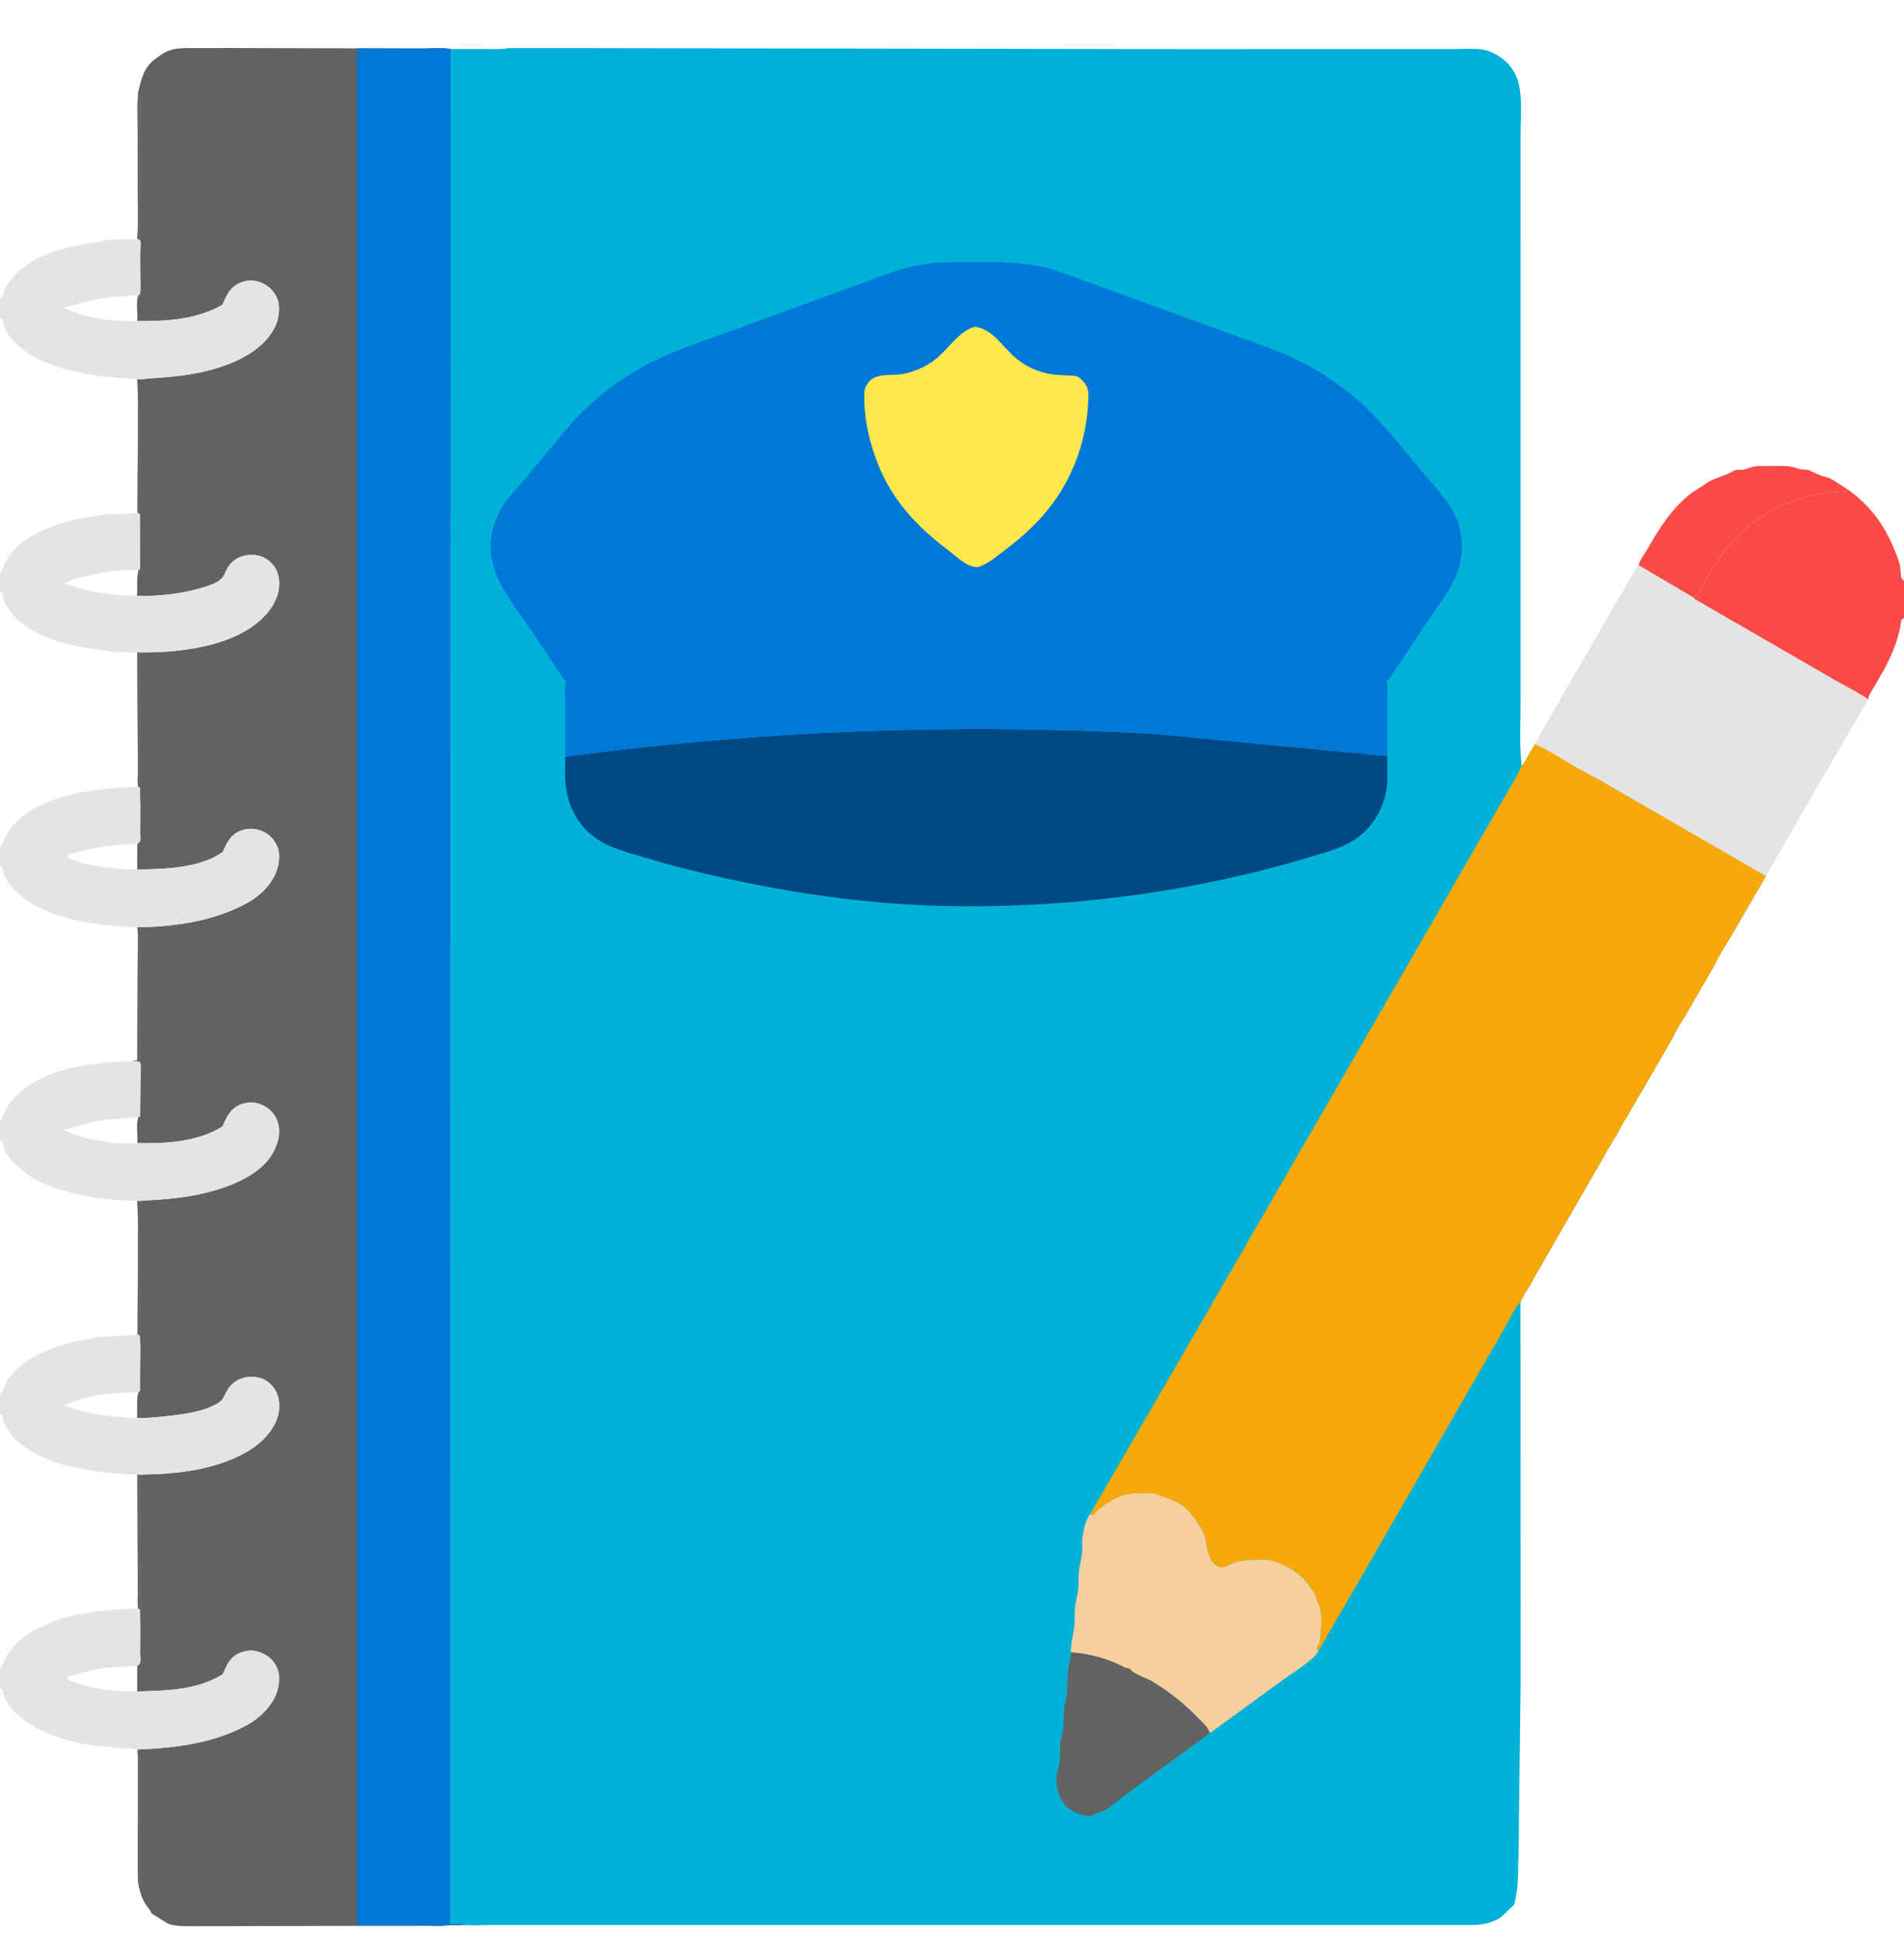
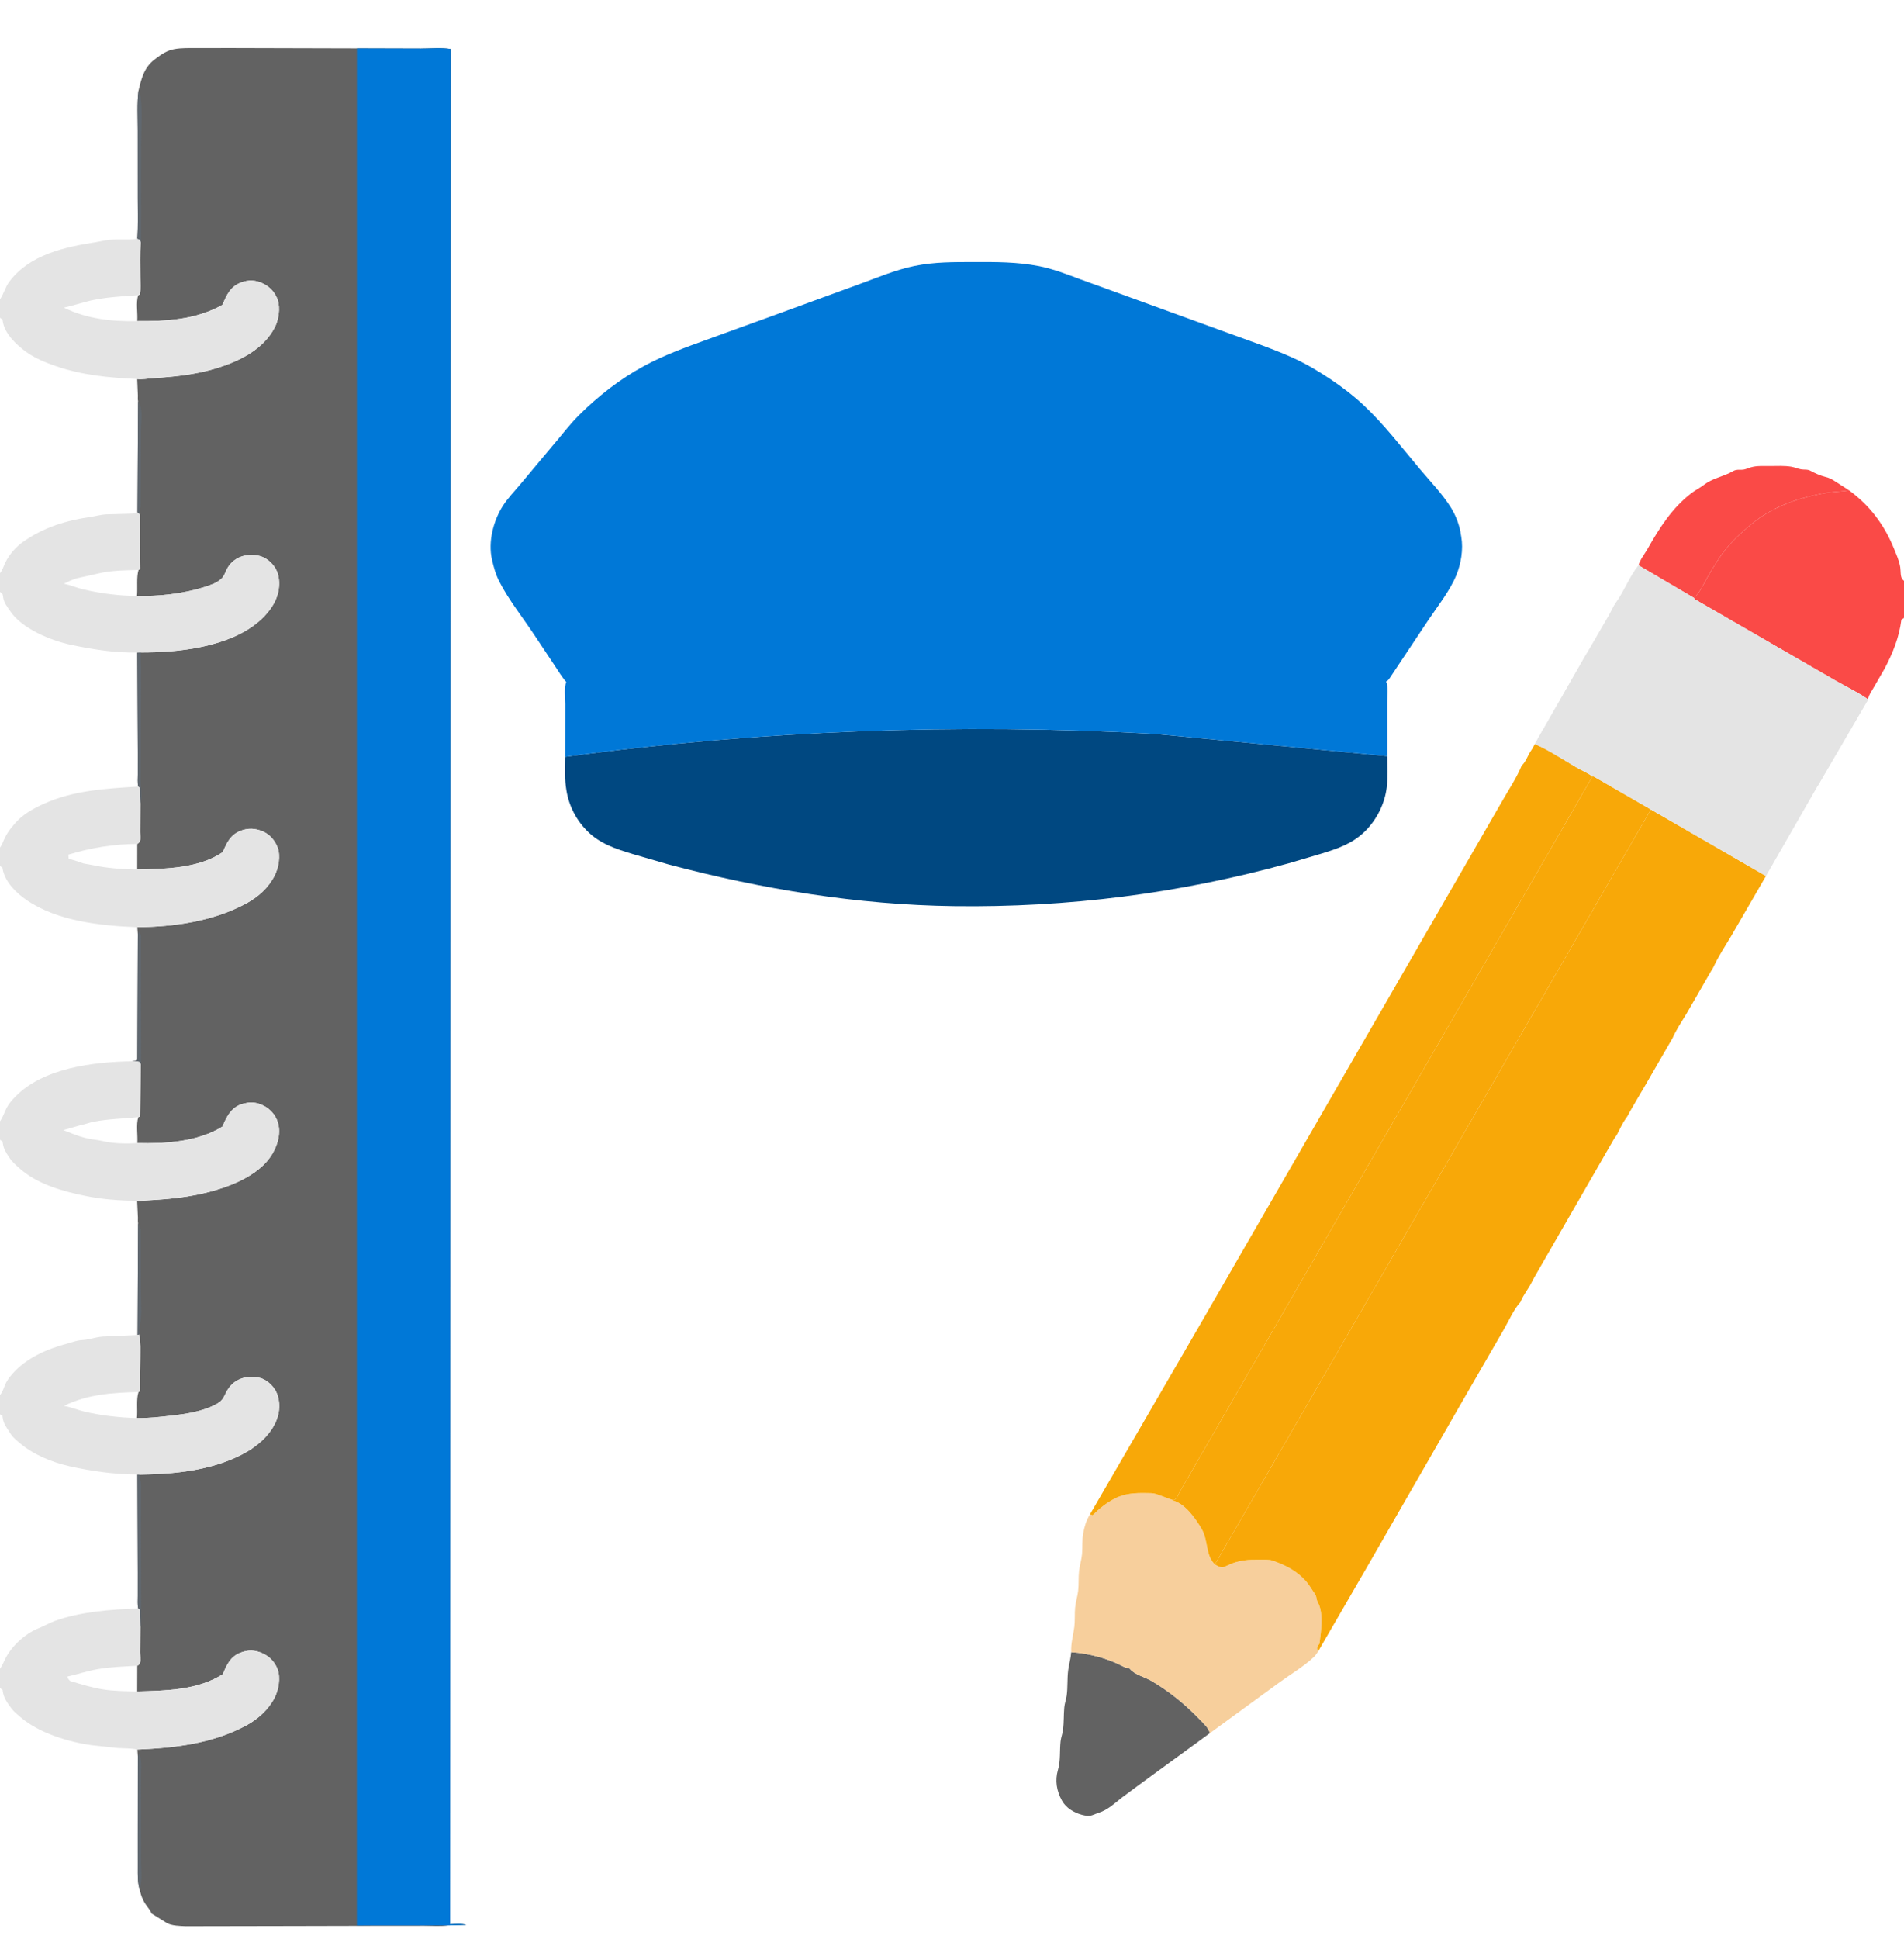
<svg xmlns="http://www.w3.org/2000/svg" width="1760" height="1792">
-   <path fill="#00B2D7" d="M0 276.577L0 -0L1760 0L1760 536.688L1760 571.005L1760 1792L-0 1792L0 1559.78L-0 1541.98L0 1306.99L0 1289.09L0 1053.16L0 1036.11L0 800.269L0 783.216L0 547.079L0 529.608L0 293.663L0 276.577ZM127.981 84.052C126.563 95.973 127.315 108.432 127.315 120.456L127.34 183.318C127.345 195.702 127.787 208.225 126.922 220.575L125.589 220.782C117.532 221.906 108.849 220.788 100.646 221.645C96.727 222.055 92.976 223.085 89.102 223.689C59.9 228.236 27.398 235.144 8.543 260.367C4.821 265.347 3.509 271.531 0 276.577L0 293.663L0 529.608L0 547.079L0 783.216L0 800.269L0 1036.11L0 1053.16L0 1289.09L0 1306.99L-0 1541.98L0 1559.78L2.368 1561.46L2.515 1562.68C3.45 1569.03 6.714 1573.38 10.42 1578.45C12.687 1581.55 16.002 1584.18 18.902 1586.67C35.884 1601.29 63.25 1609.78 85.331 1612.67L108.632 1615.2C114.482 1615.58 121.279 1615.32 126.951 1616.62L127.428 1622.96L127.352 1698.94L127.363 1725.51C127.373 1732.29 127.046 1739.28 129.063 1745.83C130.722 1753.17 132.637 1757.34 137.344 1763.36C138.52 1764.86 139.376 1766.47 140.219 1768.17L154.096 1776.81C158.394 1779.51 166.852 1779.67 171.841 1779.86L266.834 1779.68L347.095 1779.49L392.374 1779.45C399.322 1779.44 407.242 1780.2 414.021 1779.08L431.11 1778.67C426.158 1777.27 421.184 1777.84 416.103 1778.08L416.564 45.266C408.01 43.84 397.872 44.831 389.135 44.847L329.915 44.674L212.329 44.359L181.998 44.419C175.143 44.439 167.943 44.124 161.178 45.384C154.474 46.632 149.511 49.917 144.184 54.004L142.788 55.052C133.097 62.462 130.624 72.868 127.981 84.052ZM1726.69 646.545L1680.04 726.461L1632.39 809.464L1599.84 865.64C1594.63 874.359 1588.36 883.824 1584.15 893.022C1583.53 894.384 1582.84 895.441 1582.03 896.68L1560 934.885L1558.52 937.392C1554.31 944.221 1549.39 951.763 1546.14 959.072L1518.8 1006.38L1516.61 1010L1506.81 1026.85C1505.65 1028.76 1506.37 1027.5 1505.37 1029.63C1504.68 1031.1 1503.92 1032.02 1502.99 1033.31C1499.84 1037.71 1497.45 1043.15 1494.9 1047.96C1493.97 1049.71 1494.4 1048.97 1493.26 1050.47C1491.49 1052.79 1490.34 1055.55 1488.71 1058L1418.24 1180.36L1416.11 1184.34C1413.04 1190.84 1408.13 1196.27 1405.5 1203.09L1405.62 1556.39L1403.68 1714.72C1402.93 1730.19 1404.03 1744.97 1399.56 1759.95L1389.51 1769.65C1383.99 1775.39 1371.67 1778.64 1363.85 1778.72L1147.31 1778.72L697.062 1778.72L504.126 1778.71L452.041 1778.71C445.474 1778.72 437.432 1779.72 431.11 1778.67L414.021 1779.08C407.242 1780.2 399.322 1779.44 392.374 1779.45L347.095 1779.49L266.834 1779.68L171.841 1779.86C166.852 1779.67 158.394 1779.51 154.096 1776.81L140.219 1768.17C139.376 1766.47 138.52 1764.86 137.344 1763.36C132.637 1757.34 130.722 1753.17 129.063 1745.83C127.046 1739.28 127.373 1732.29 127.363 1725.51L127.352 1698.94L127.428 1622.96L126.951 1616.62C121.279 1615.32 114.482 1615.58 108.632 1615.2L85.331 1612.67C63.25 1609.78 35.884 1601.29 18.902 1586.67C16.002 1584.18 12.687 1581.55 10.42 1578.45C6.714 1573.38 3.45 1569.03 2.515 1562.68L2.368 1561.46L0 1559.78L-0 1792L1760 1792L1760 571.005L1757.57 572.709C1755.46 589.049 1749.79 603.107 1742.18 617.647L1731.49 636.129C1729.64 639.233 1727.07 642.924 1726.69 646.545ZM0 276.577C3.509 271.531 4.821 265.347 8.543 260.367C27.398 235.144 59.9 228.236 89.102 223.689C92.976 223.085 96.727 222.055 100.646 221.645C108.849 220.788 117.532 221.906 125.589 220.782L126.922 220.575C127.787 208.225 127.345 195.702 127.34 183.318L127.315 120.456C127.315 108.432 126.563 95.973 127.981 84.052C130.624 72.868 133.097 62.462 142.788 55.052L144.184 54.004C149.511 49.917 154.474 46.632 161.178 45.384C167.943 44.124 175.143 44.439 181.998 44.419L212.329 44.359L329.915 44.674L389.135 44.847C397.872 44.831 408.01 43.84 416.564 45.266L462.859 45.332C465.449 45.285 467.819 44.494 470.402 44.466L544.804 44.46L1098.22 45.422L1285.64 45.372L1342.25 45.341C1351.2 45.343 1360.92 44.58 1369.75 45.669C1378.53 46.752 1388.55 52.84 1394.43 59.366C1400.93 66.561 1403.93 74.738 1405.12 84.133C1406.84 97.634 1405.52 112.887 1405.53 126.55L1405.55 215.881L1405.55 547.179L1405.56 648.937C1405.56 668.224 1404.41 688.357 1406.55 707.504C1410.64 703.725 1412.02 698.208 1415.17 693.744C1416.58 691.751 1417.65 689.638 1418.76 687.467C1432.01 693.168 1444.69 701.769 1457.16 709.026C1461.79 711.721 1467.84 714.195 1471.99 717.407L1473.04 717.412L1526.03 747.999L1632.39 809.464L1680.04 726.461L1726.69 646.545C1727.07 642.924 1729.64 639.233 1731.49 636.129L1742.18 617.647C1749.79 603.107 1755.46 589.049 1757.57 572.709L1760 571.005L1760 536.688L1760 0L0 -0L0 276.577Z" />
  <path fill="#626262" d="M990.188 1526.63C1006.69 1527.79 1023.93 1532.29 1038.62 1540.06C1040.5 1541.05 1041.69 1541.19 1043.77 1541.42L1044.69 1542.33C1048.75 1547.33 1058.83 1549.91 1064.66 1553.36C1080.99 1562.99 1095.61 1574.93 1108.74 1588.58C1112.33 1592.31 1117.05 1596.42 1118.39 1601.47L1056.11 1646.91L1037.18 1660.93C1030.54 1666.13 1023.94 1672.48 1015.68 1675.04C1011.96 1676.19 1007.77 1678.83 1003.85 1677.79L1000.18 1676.99C992.861 1675.05 985.356 1670.59 981.615 1663.79C976.694 1654.85 975.042 1645.26 977.968 1635.3C980.475 1626.78 979.388 1617.83 980.357 1609.08C980.774 1605.32 982.221 1601.9 982.666 1598.19C983.476 1591.45 983.194 1584.55 983.785 1577.78C984.123 1573.92 985.517 1570.45 986.025 1566.69C987.074 1558.91 986.374 1550.87 987.435 1543.06C988.199 1537.44 989.781 1532.43 990.188 1526.63Z" />
  <path fill="#F7CF9C" d="M1007.58 1399.23L1009.97 1400.09C1016.45 1393.71 1022.77 1388.62 1030.91 1384.45C1039.62 1379.99 1049.47 1379.45 1059.02 1379.62C1062.35 1379.67 1065.84 1379.52 1069.02 1380.6L1084.62 1386.3L1084.43 1386.57C1095.6 1389.55 1105.16 1403.21 1110.7 1412.68C1117.01 1423.48 1114.1 1436.84 1122.99 1445.6C1125.93 1447.16 1128.11 1448.87 1131.62 1447.92L1135.39 1446.2C1145.56 1441.35 1154.4 1441.09 1165.44 1441.23C1168.88 1441.27 1173.08 1440.92 1176.36 1442.06C1188.25 1446.21 1198.7 1451.47 1207.19 1461.05C1210.26 1464.52 1212.51 1468.77 1215.26 1472.51C1216.62 1474.36 1216.73 1475.74 1217.17 1477.92C1217.47 1479.43 1218.09 1480.42 1218.76 1481.79C1223.51 1491.44 1221.04 1508.37 1219.68 1518.75C1218.29 1520.69 1216.95 1521.9 1217.75 1524.55L1218.5 1525.86C1217.34 1527.65 1216.14 1529.54 1214.59 1531.01C1205.41 1539.75 1192.97 1547.04 1182.64 1554.59L1118.39 1601.47C1117.05 1596.42 1112.33 1592.31 1108.74 1588.58C1095.61 1574.93 1080.99 1562.99 1064.66 1553.36C1058.83 1549.91 1048.75 1547.33 1044.69 1542.33L1043.77 1541.42C1041.69 1541.19 1040.5 1541.05 1038.62 1540.06C1023.93 1532.29 1006.69 1527.79 990.188 1526.63C989.79 1518.19 992.08 1511.4 993.084 1503.25C993.8 1497.44 993.265 1491.45 993.803 1485.59C994.289 1480.31 996.002 1475.25 996.61 1470C997.32 1463.86 996.764 1457.62 997.472 1451.44C998.077 1446.15 999.787 1441.1 1000.22 1435.76C1000.72 1429.47 1000.11 1423.17 1001.27 1416.93C1002.53 1410.21 1003.97 1405.09 1007.58 1399.23Z" />
-   <path fill="#F7CF9C" d="M1007.58 1399.23L1009.97 1400.09C1016.45 1393.71 1022.77 1388.62 1030.91 1384.45C1039.62 1379.99 1049.47 1379.45 1059.02 1379.62C1062.35 1379.67 1065.84 1379.52 1069.02 1380.6L1084.62 1386.3L1084.43 1386.57C1082.62 1387.92 1082.65 1388.68 1081.96 1390.7C1080.16 1395.92 1076.13 1401.38 1073.42 1406.25C1068.52 1415.02 1063.79 1424.75 1060.38 1434.2C1056.84 1444.03 1055.72 1455.78 1054.16 1466.06C1053.55 1470.07 1052.5 1473.86 1052.16 1477.95C1051.69 1483.49 1052.03 1489.11 1051.39 1494.63C1050.83 1499.45 1049.34 1504.06 1048.84 1508.88C1048.22 1514.85 1048.61 1520.9 1047.72 1526.84C1046.93 1532.07 1045.24 1537.05 1044.69 1542.33L1043.77 1541.42C1041.69 1541.19 1040.5 1541.05 1038.62 1540.06C1023.93 1532.29 1006.69 1527.79 990.188 1526.63C989.79 1518.19 992.08 1511.4 993.084 1503.25C993.8 1497.44 993.265 1491.45 993.803 1485.59C994.289 1480.31 996.002 1475.25 996.61 1470C997.32 1463.86 996.764 1457.62 997.472 1451.44C998.077 1446.15 999.787 1441.1 1000.22 1435.76C1000.72 1429.47 1000.11 1423.17 1001.27 1416.93C1002.53 1410.21 1003.97 1405.09 1007.58 1399.23Z" />
  <path fill="#F8A808" d="M1406.55 707.504C1410.64 703.725 1412.02 698.208 1415.17 693.744C1416.58 691.751 1417.65 689.638 1418.76 687.467C1432.01 693.168 1444.69 701.769 1457.16 709.026C1461.79 711.721 1467.84 714.195 1471.99 717.407L1430.32 789.81L1357.72 915.508L1199.15 1190.34L1090.91 1377.83C1089.13 1381.03 1088.11 1385.06 1084.62 1386.3L1069.02 1380.6C1065.84 1379.52 1062.35 1379.67 1059.02 1379.62C1049.47 1379.45 1039.62 1379.99 1030.91 1384.45C1022.77 1388.62 1016.45 1393.71 1009.97 1400.09L1007.58 1399.23L1107.47 1227.1L1276.78 933.859L1362.2 785.9L1389.88 737.958C1395.6 728.039 1402.19 718.101 1406.55 707.504Z" />
  <path fill="#F8A808" d="M1471.99 717.407L1473.04 717.412L1526.03 747.999L1122.99 1445.6C1114.1 1436.84 1117.01 1423.48 1110.7 1412.68C1105.16 1403.21 1095.6 1389.55 1084.43 1386.57L1084.62 1386.3C1088.11 1385.06 1089.13 1381.03 1090.91 1377.83L1199.15 1190.34L1357.72 915.508L1430.32 789.81L1471.99 717.407Z" />
  <path fill="#F8A808" d="M1526.03 747.999L1632.39 809.464L1599.84 865.64C1594.63 874.359 1588.36 883.824 1584.15 893.022C1583.53 894.384 1582.84 895.441 1582.03 896.68L1560 934.885L1558.52 937.392C1554.31 944.221 1549.39 951.763 1546.14 959.072L1518.8 1006.38L1516.61 1010L1506.81 1026.85C1505.65 1028.76 1506.37 1027.5 1505.37 1029.63C1504.68 1031.1 1503.92 1032.02 1502.99 1033.31C1499.84 1037.71 1497.45 1043.15 1494.9 1047.96C1493.97 1049.71 1494.4 1048.97 1493.26 1050.47C1491.49 1052.79 1490.34 1055.55 1488.71 1058L1418.24 1180.36L1416.11 1184.34C1413.04 1190.84 1408.13 1196.27 1405.5 1203.09C1399.23 1209.84 1394.7 1220.51 1390.01 1228.6L1356.62 1286.39L1261.5 1451.71L1218.5 1525.86L1217.75 1524.55C1216.95 1521.9 1218.29 1520.69 1219.68 1518.75C1221.04 1508.37 1223.51 1491.44 1218.76 1481.79C1218.09 1480.42 1217.47 1479.43 1217.17 1477.92C1216.73 1475.74 1216.62 1474.36 1215.26 1472.51C1212.51 1468.77 1210.26 1464.52 1207.19 1461.05C1198.7 1451.47 1188.25 1446.21 1176.36 1442.06C1173.08 1440.92 1168.88 1441.27 1165.44 1441.23C1154.4 1441.09 1145.56 1441.35 1135.39 1446.2L1131.62 1447.92C1128.11 1448.87 1125.93 1447.16 1122.99 1445.6L1526.03 747.999Z" />
  <path fill="#004881" d="M522.488 699.316C702.863 674.792 885.553 668.168 1067.29 678.131L1282.33 698.709C1282.33 708.006 1282.96 718.179 1281.88 727.38C1280.1 742.51 1272.67 757.327 1261.87 768.021C1250.12 779.65 1236.65 784.073 1221.21 788.863L1191.31 797.683C1090.07 825.7 986.738 838.716 881.748 837.313C792.563 836.121 704.421 821.63 618.365 798.871L585.413 789.318C569.031 784.289 554.255 779.756 542.025 767.074C531.495 756.154 525.061 742.579 523.193 727.562L522.995 726.134C521.864 717.418 522.475 708.11 522.488 699.316Z" />
  <path fill="#0078D7" d="M523.42 630.141C519.308 625.548 516.05 619.942 512.617 614.822L493.599 586.25C483.152 570.501 470.31 554.369 461.676 537.603C458.212 530.877 456.439 524.31 454.762 517.019C451.003 500.674 456.072 480.984 465.033 467.128C469.542 460.156 475.6 453.978 480.901 447.59L509.669 413.222C518.201 403.423 525.849 392.96 535.091 383.743C552.889 365.992 573.033 350.291 595.16 338.28C613.763 328.183 633.189 321.164 653.023 313.994L721.442 289.171L795.312 262.185C811.731 256.208 828.193 249.236 845.369 245.74C863.936 241.961 881.406 242.164 900.214 242.12C920.765 242.073 939.963 241.957 960.297 245.884C973.368 248.408 986.147 253.399 998.588 258.045L1044.25 274.639L1135.26 307.733C1155.1 315.016 1175.22 321.718 1194.51 330.373C1206.68 335.829 1218.45 342.779 1229.53 350.171C1240.36 357.389 1251.22 365.685 1260.72 374.621C1279.68 392.473 1295.55 413.218 1312.25 433.136C1321.97 444.726 1333.26 456.323 1341.26 469.123C1345.24 475.495 1348.35 483.389 1349.88 490.745L1350.53 494.812L1350.73 495.888C1352.78 507.626 1350.56 520.91 1346.03 531.838C1340.01 546.355 1328.72 560.356 1319.96 573.492L1284.66 626.5C1283.61 628.005 1282.81 628.918 1281.22 629.901C1283.52 633.687 1282.29 643.951 1282.29 648.766L1282.33 698.709L1067.29 678.131C885.553 668.168 702.863 674.792 522.488 699.316L522.545 650.523C522.54 644.533 521.29 635.688 523.42 630.141Z" />
-   <path fill="#FDE74C" d="M900.929 301.991C917.5 303.492 927.414 321.423 939.58 331.406C947.197 337.656 956.847 342.483 966.456 344.703L967.956 345.038C974.426 346.551 980.804 346.562 987.407 346.949C990.869 347.152 994.924 346.828 997.744 349.13L998.588 349.883C1001.74 352.549 1003.75 354.691 1005.15 358.665C1006.67 362.982 1006.09 368.232 1005.86 372.739C1004.71 394.986 999.072 417.646 989.477 437.746C975.104 467.856 954.908 488.696 928.631 508.55C920.851 514.429 913.735 520.724 904.457 524.008C901.279 524.096 898.036 523.352 895.155 521.994C888.977 519.081 882.757 513.242 877.289 509.099C848.081 486.966 824.877 462.863 811.249 428.058C804.112 409.831 799.213 389.505 798.957 369.876C798.905 365.889 798.464 361.169 800.242 357.526L800.765 356.562L801.919 354.493C809.017 343.466 824.892 347.88 836.049 345.265L837.553 344.887C847.895 342.368 857.477 337.976 865.723 331.161C876.851 321.966 886.77 305.779 900.929 301.991Z" />
-   <path fill="#0078D7" d="M523.42 630.141L682.374 607.688L860.624 596.071C960.929 593.727 1061.74 599.751 1161.31 611.509L1243.2 623.021C1255.7 625.053 1269.08 626.352 1281.22 629.901C1283.52 633.687 1282.29 643.951 1282.29 648.766L1282.33 698.709L1067.29 678.131C885.553 668.168 702.863 674.792 522.488 699.316L522.545 650.523C522.54 644.533 521.29 635.688 523.42 630.141Z" />
  <path fill="#FA4A47" d="M1514.58 522.324C1516.21 516.746 1520.3 511.955 1523.14 506.908C1533.94 487.771 1545.76 469.222 1563.5 455.669C1567.2 452.84 1571.42 450.79 1575.1 447.986C1578.71 445.239 1582.6 443.411 1586.83 441.792C1590.72 440.298 1594.98 438.79 1598.75 437.062C1600.62 436.204 1602.42 434.815 1604.46 434.349C1606.78 433.817 1609.3 434.321 1611.66 433.937C1613.94 433.564 1616.24 432.469 1618.46 431.812C1623.94 430.195 1630.32 430.657 1635.98 430.635C1642.43 430.609 1649.4 430.196 1655.77 431.239C1658.86 431.745 1661.74 433.109 1664.79 433.663C1667.85 434.218 1670.8 433.459 1673.64 435.063C1677.01 436.963 1683.18 439.737 1686.94 440.565C1690.64 441.381 1693.67 442.97 1696.81 445.103L1709.3 453.119C1702.47 454.301 1695.61 454.231 1688.86 455.33C1663.79 459.415 1638.74 467.905 1618.92 484.312C1609.15 492.401 1599.82 501.031 1592.29 511.329C1587.14 518.374 1582.6 525.956 1578.26 533.517C1574.98 539.227 1570.98 548.498 1565.61 552.329L1514.58 522.324Z" />
  <path fill="#FA4A47" d="M1709.3 453.119C1728.36 467.133 1741.75 484.831 1750.58 506.625C1752.91 512.378 1755.53 517.93 1756.53 524.125C1757.07 527.51 1756.43 533.601 1758.93 535.717L1760 536.688L1760 571.005L1757.57 572.709C1755.46 589.049 1749.79 603.107 1742.18 617.647L1731.49 636.129C1729.64 639.233 1727.07 642.924 1726.69 646.545C1725.36 644.128 1701.37 631.639 1697.18 629.211L1566.74 553.841L1565.61 552.329C1570.98 548.498 1574.98 539.227 1578.26 533.517C1582.6 525.956 1587.14 518.374 1592.29 511.329C1599.82 501.031 1609.15 492.401 1618.92 484.312C1638.74 467.905 1663.79 459.415 1688.86 455.33C1695.61 454.231 1702.47 454.301 1709.3 453.119Z" />
  <path fill="#E4E4E4" d="M1514.58 522.324L1565.61 552.329L1566.74 553.841L1697.18 629.211C1701.37 631.639 1725.36 644.128 1726.69 646.545L1680.04 726.461L1632.39 809.464L1526.03 747.999L1473.04 717.412L1471.99 717.407C1467.84 714.195 1461.79 711.721 1457.16 709.026C1444.69 701.769 1432.01 693.168 1418.76 687.467L1466.81 603.591L1486.98 568.863C1489.26 564.945 1491.07 560.421 1493.71 556.775C1501.57 545.9 1506.05 532.848 1514.58 522.324Z" />
  <path fill="#E4E4E4" d="M1418.76 687.467L1466.81 603.591L1467.4 604.302C1471.71 609.375 1477.24 611.817 1482.94 614.964L1499.97 624.822C1505.46 627.981 1512.29 633.177 1518.47 634.273C1519.22 637.085 1513.02 646.645 1511.33 649.58L1485.48 694.129C1481.24 701.468 1475.46 709.328 1473.04 717.412L1471.99 717.407C1467.84 714.195 1461.79 711.721 1457.16 709.026C1444.69 701.769 1432.01 693.168 1418.76 687.467Z" />
  <path fill="#E4E4E4" d="M1566.74 553.841L1697.18 629.211C1701.37 631.639 1725.36 644.128 1726.69 646.545L1680.04 726.461C1678.18 724.54 1673.8 723.818 1671.46 721.992C1668.47 719.65 1665.61 719.702 1662.95 716.819L1662.42 716.219C1658.76 715.699 1656.25 713.079 1653.17 711.185C1650.14 709.324 1648.28 709.366 1645.56 706.573C1644.47 705.461 1642.93 705.687 1641.41 705.527C1640.33 704.143 1639.66 703.163 1638.06 702.355C1634.33 700.476 1628.99 696.088 1625.33 695.405C1623.17 695.003 1622.89 693.97 1621.52 692.326C1619.98 692.159 1618 692.127 1616.74 691.097C1612.93 687.972 1608.24 686.373 1604.7 683.234C1602.63 681.398 1602.46 682.457 1600.28 681.547C1597.35 680.322 1598.33 678.516 1594.15 677.968C1592.06 676.01 1589.34 674.152 1586.72 672.994C1584.09 671.83 1582.37 670.68 1580.19 668.763C1578.64 667.402 1577.28 668.371 1575.77 667.576C1574.94 667.139 1573.67 665.399 1572.96 664.663C1568.52 663.947 1566.13 659.98 1562.2 658.438C1559.44 657.356 1558.72 657.434 1556.58 655.235C1555.48 654.106 1553.25 654.085 1551.69 653.781C1549.48 649.905 1544.55 649.316 1541.18 646.528C1539.63 645.25 1538.62 644.221 1536.55 643.918C1533.18 643.423 1532.62 640.756 1528.51 640.343C1526.38 637.876 1524.94 636.796 1521.77 635.906L1520.92 635.688L1520.52 633.938L1549.27 583.726C1554.73 574.176 1560.02 562.486 1566.74 553.841Z" />
  <path fill="#626262" d="M127.981 84.052C130.624 72.868 133.097 62.462 142.788 55.052L144.184 54.004C149.511 49.917 154.474 46.632 161.178 45.384C167.943 44.124 175.143 44.439 181.998 44.419L212.329 44.359L329.915 44.674L389.135 44.847C397.872 44.831 408.01 43.84 416.564 45.266L416.103 1778.08C421.184 1777.84 426.158 1777.27 431.11 1778.67L414.021 1779.08C407.242 1780.2 399.322 1779.44 392.374 1779.45L347.095 1779.49L266.834 1779.68L171.841 1779.86C166.852 1779.67 158.394 1779.51 154.096 1776.81L140.219 1768.17C139.376 1766.47 138.52 1764.86 137.344 1763.36C132.637 1757.34 130.722 1753.17 129.063 1745.83C127.046 1739.28 127.373 1732.29 127.363 1725.51L127.352 1698.94L127.428 1622.96L126.951 1616.62C121.279 1615.32 114.482 1615.58 108.632 1615.2L85.331 1612.67C63.25 1609.78 35.884 1601.29 18.902 1586.67C16.002 1584.18 12.687 1581.55 10.42 1578.45C6.714 1573.38 3.45 1569.03 2.515 1562.68L2.368 1561.46L0 1559.78L-0 1541.98L0 1306.99L0 1289.09L0 1053.16L0 1036.11L0 800.269L0 783.216L0 547.079L0 529.608L0 293.663L0 276.577C3.509 271.531 4.821 265.347 8.543 260.367C27.398 235.144 59.9 228.236 89.102 223.689C92.976 223.085 96.727 222.055 100.646 221.645C108.849 220.788 117.532 221.906 125.589 220.782L126.922 220.575C127.787 208.225 127.345 195.702 127.34 183.318L127.315 120.456C127.315 108.432 126.563 95.973 127.981 84.052ZM0 547.079L0 783.216L0 800.269L0 1036.11C2.747 1032.31 3.96 1027.86 6.144 1023.72C8.218 1019.78 11.037 1016.58 14.117 1013.41C40.231 986.566 86.548 981.295 121.845 980.623C123.761 980.442 125.16 980.387 126.937 979.562L127.422 863.404L126.908 856.802C161.317 856.352 196.95 851.366 227.548 834.865C238.617 828.896 248.282 820.277 253.929 808.925C257.546 801.654 259.574 790.752 256.555 782.943C254.048 776.458 249.392 771.076 242.98 768.28C235.918 765.2 229.006 764.928 221.807 767.912C212.819 771.636 209.537 778.954 205.959 787.296C184.037 802.522 152.657 802.889 126.841 803.476L126.881 779.79L127.856 779.209C127.878 779.19 129.398 777.553 129.434 777.438C130.09 775.341 129.594 771.014 129.627 768.676L129.759 742.499L129.289 728L127.796 726.789C126.966 723.435 127.389 719.11 127.388 715.652L127.393 695.019L126.909 602.9C106.537 603.367 86.231 600.159 66.375 596.02C47.308 592.046 19.966 581.024 8.939 564.034C6.423 560.158 3.814 557.227 3.019 552.518L2.521 549.5C1.943 547.86 1.334 547.85 0 547.079ZM127.154 1233.56L94.671 1235.01C88.147 1235.6 81.915 1237.97 75.387 1238.3C70.684 1238.54 66.412 1240.36 61.908 1241.55C43.339 1246.48 24.409 1254.78 11.459 1269.45C8.143 1273.21 5.941 1276.31 4.134 1280.97C2.962 1283.99 2.087 1286.57 0 1289.09L0 1306.99L-0 1541.98C1.712 1539.58 3.12 1536.57 4.349 1533.88C9.943 1521.6 23.111 1509.55 35.732 1504.54C40.815 1502.52 45.487 1499.67 50.673 1497.8C74.4 1489.26 102.725 1487.05 127.773 1486.36C126.983 1482.77 127.337 1478.36 127.338 1474.66L127.351 1453.67L127.003 1362.47L129.031 1362.58C160.867 1362.17 194.228 1358.95 223.049 1344.34C237.635 1336.94 252.091 1324.88 256.84 1308.62C259.001 1301.22 258.561 1292.09 254.912 1285.31C252.082 1280.05 246.432 1274.82 240.551 1273.29C228.876 1270.24 216.527 1273.72 210.194 1284.5C206.825 1290.24 206.527 1293.97 200.127 1297.35L198.954 1297.95C186.681 1304.36 172.01 1306.51 158.409 1308.07C147.604 1309.31 137.491 1310.48 126.578 1310.35C127.342 1302.85 125.753 1293.08 128.053 1286.23L129.334 1285.38L129.68 1255.27C129.668 1247.96 130.119 1240.33 128.769 1233.13L127.154 1233.56ZM126.922 220.575L125.589 220.782C117.532 221.906 108.849 220.788 100.646 221.645C96.727 222.055 92.976 223.085 89.102 223.689C59.9 228.236 27.398 235.144 8.543 260.367C4.821 265.347 3.509 271.531 0 276.577L0 293.663L0 529.608C2.402 526.727 3.122 523.616 4.697 520.287C8.262 512.751 14.484 505.5 21.337 500.676C40.524 487.171 61.183 480.841 84.188 477.569C88.767 476.917 93.19 475.53 97.835 475.285L117.729 474.751C120.371 474.617 123.567 474.803 126.039 473.905L127.073 473.501L127.642 370.506C127.211 369.737 127.487 366.72 127.454 365.594L126.803 350.244C131.139 350.788 136.75 349.758 141.17 349.47C160.658 348.199 179.314 346.35 198.177 340.828C219.836 334.488 243.027 323.619 253.906 302.704C257.593 295.616 259.252 284.893 256.739 277.246C254.552 270.588 249.724 265.191 243.439 262.109C236.458 258.686 230.065 258.26 222.735 261.04C212.825 264.799 209.425 272.604 205.646 281.674C181.133 295.442 154.312 296.853 126.859 296.694C127.462 289.362 125.455 279.38 127.787 272.788L129.41 272.094C130.151 266.952 129.735 261.402 129.721 256.201C129.693 245.416 129.371 234.563 130.031 223.796L129.445 221.828L126.922 220.575ZM121.845 980.623C86.548 981.295 40.231 986.566 14.117 1013.41C11.037 1016.58 8.218 1019.78 6.144 1023.72C3.96 1027.86 2.747 1032.31 0 1036.11L0 1053.16L0 1289.09C2.087 1286.57 2.962 1283.99 4.134 1280.97C5.941 1276.31 8.143 1273.21 11.459 1269.45C24.409 1254.78 43.339 1246.48 61.908 1241.55C66.412 1240.36 70.684 1238.54 75.387 1238.3C81.915 1237.97 88.147 1235.6 94.671 1235.01L127.154 1233.56L127.644 1130.09C127.288 1129.33 127.512 1126.22 127.49 1125.22L126.749 1109.56C129.198 1109.97 132.743 1109.36 135.27 1109.23C161.382 1107.83 184.845 1105.29 209.607 1096.33C223.241 1091.39 237.68 1083.82 247.24 1072.56C254.036 1064.56 259.042 1052.76 257.861 1042.11C257.052 1034.84 253.513 1028.62 247.677 1024.16C242.8 1020.44 235.29 1017.83 229.165 1018.93L227.986 1019.16C226.206 1019.5 224.44 1019.81 222.735 1020.45C213.047 1024.08 209.415 1032.14 205.646 1040.94C183.151 1055.06 152.823 1056.94 126.933 1056.25C127.475 1048.81 125.579 1039.06 127.875 1032.27L129.546 1031.62L130.039 983.295L129.311 981.333C126.831 980.442 124.436 980.599 121.845 980.623ZM127.073 473.501L126.039 473.905C123.567 474.803 120.371 474.617 117.729 474.751L97.835 475.285C93.19 475.53 88.767 476.917 84.188 477.569C61.183 480.841 40.524 487.171 21.337 500.676C14.484 505.5 8.262 512.751 4.697 520.287C3.122 523.616 2.402 526.727 0 529.608L0 547.079C1.334 547.85 1.943 547.86 2.521 549.5L3.019 552.518C3.814 557.227 6.423 560.158 8.939 564.034C19.966 581.024 47.308 592.046 66.375 596.02C86.231 600.159 106.537 603.367 126.909 602.9L130.472 602.861L136.917 602.801C171.849 602.4 218.844 595.95 244.212 569.616C252.621 560.886 258.537 550.098 258.036 537.688C257.733 530.184 255.041 523.922 249.384 518.881C243.716 513.831 237.493 512.444 230.093 512.853C221.536 513.325 213.716 518.06 209.734 525.884C208.282 528.737 207.243 532.169 204.949 534.468C200.814 538.612 194.314 540.717 188.852 542.45C169.412 548.616 146.98 551.127 126.613 550.658C127.35 543.173 125.951 533.641 128.073 526.639C128.938 526.353 128.344 526.606 129.592 525.438L129.28 475.454L127.073 473.501ZM127.773 1486.36C102.725 1487.05 74.4 1489.26 50.673 1497.8C45.487 1499.67 40.815 1502.52 35.732 1504.54C23.111 1509.55 9.943 1521.6 4.349 1533.88C3.12 1536.57 1.712 1539.58 -0 1541.98L0 1559.78L2.368 1561.46L2.515 1562.68C3.45 1569.03 6.714 1573.38 10.42 1578.45C12.687 1581.55 16.002 1584.18 18.902 1586.67C35.884 1601.29 63.25 1609.78 85.331 1612.67L108.632 1615.2C114.482 1615.58 121.279 1615.32 126.951 1616.62C161.915 1615.11 196.29 1611.18 227.548 1594.41C238.267 1588.66 248.283 1579.68 253.844 1568.73C257.554 1561.42 259.533 1550.39 256.632 1542.55C254.155 1535.85 249.409 1530.85 243.018 1527.84C235.726 1524.39 228.829 1524.34 221.413 1527.47C212.641 1531.18 209.396 1538.81 205.967 1546.97C182.39 1561.88 153.801 1562.13 126.804 1562.94L126.891 1539.18L128.214 1538.37C128.298 1538.29 129.468 1536.71 129.524 1536.5C130.17 1534.1 129.572 1529.52 129.589 1526.93L129.751 1503.03L129.398 1487.5L127.773 1486.36Z" />
  <path fill="#606870" d="M127.644 1130.09C129.852 1134.59 129.196 1139.6 129.09 1144.5C129.868 1141.6 129.559 1138.31 129.528 1135.31L130.029 1135.31L130.21 1193.27C130.183 1203.98 131.627 1217.39 128.657 1227.63C128.16 1229.34 129.051 1231.04 128.769 1233.13L127.154 1233.56L127.644 1130.09Z" />
  <path fill="#606870" d="M127.642 370.506C129.855 375.054 129.205 380.058 129.09 385C129.936 381.851 129.558 378.186 129.528 374.938C131.78 380.438 130.243 391.936 130.251 398.262L129.965 468.571L129.099 469.875L129.28 475.454L127.073 473.501L127.642 370.506Z" />
  <path fill="#606870" d="M127.428 1622.96L128.342 1620.6C129.156 1621.96 129.776 1623.29 130.037 1624.88C130.861 1629.87 130.296 1635.96 130.295 1641.04L130.347 1669.6L130.386 1719.67C130.384 1727.12 131.339 1736.2 129.794 1743.44L129.063 1745.83C127.046 1739.28 127.373 1732.29 127.363 1725.51L127.352 1698.94L127.428 1622.96Z" />
  <path fill="#606870" d="M127.422 863.404L128.215 860.784C128.821 861.745 129.706 862.579 130.032 863.667C130.626 865.646 130.185 869.792 130.219 871.965L130.283 897.444L130.401 983.174L130.039 983.295L129.311 981.333C126.831 980.442 124.436 980.599 121.845 980.623C123.761 980.442 125.16 980.387 126.937 979.562L127.422 863.404Z" />
  <path fill="#606870" d="M126.909 602.9L130.472 602.861C129.593 607.078 130.266 611.292 130.301 615.562L130.308 636.663L129.978 721.47C129.938 727.883 131.754 736.507 129.759 742.499L129.289 728L127.796 726.789C126.966 723.435 127.389 719.11 127.388 715.652L127.393 695.019L126.909 602.9Z" />
  <path fill="#606870" d="M127.003 1362.47L129.031 1362.58C128.975 1364.48 128.848 1365.89 129.6 1367.66C130.824 1370.54 130.263 1375.39 130.277 1378.6L130.29 1406.15L130.457 1502.54L129.751 1503.03L129.398 1487.5L127.773 1486.36C126.983 1482.77 127.337 1478.36 127.338 1474.66L127.351 1453.67L127.003 1362.47Z" />
  <path fill="#606870" d="M127.981 84.052C128.891 85.998 129.798 87.973 130.052 90.125C131.712 104.194 130.417 119.651 130.423 133.904L130.403 223.674L130.031 223.796L129.445 221.828L126.922 220.575C127.787 208.225 127.345 195.702 127.34 183.318L127.315 120.456C127.315 108.432 126.563 95.973 127.981 84.052Z" />
  <path fill="#E4E4E4" d="M127.773 1486.36L129.398 1487.5L129.751 1503.03L129.589 1526.93C129.572 1529.52 130.17 1534.1 129.524 1536.5C129.468 1536.71 128.298 1538.29 128.214 1538.37L126.891 1539.18L126.804 1562.94C153.801 1562.13 182.39 1561.88 205.967 1546.97C209.396 1538.81 212.641 1531.18 221.413 1527.47C228.829 1524.34 235.726 1524.39 243.018 1527.84C249.409 1530.85 254.155 1535.85 256.632 1542.55C259.533 1550.39 257.554 1561.42 253.844 1568.73C248.283 1579.68 238.267 1588.66 227.548 1594.41C196.29 1611.18 161.915 1615.11 126.951 1616.62C121.279 1615.32 114.482 1615.58 108.632 1615.2L85.331 1612.67C63.25 1609.78 35.884 1601.29 18.902 1586.67C16.002 1584.18 12.687 1581.55 10.42 1578.45C6.714 1573.38 3.45 1569.03 2.515 1562.68L2.368 1561.46L0 1559.78L-0 1541.98C1.712 1539.58 3.12 1536.57 4.349 1533.88C9.943 1521.6 23.111 1509.55 35.732 1504.54C40.815 1502.52 45.487 1499.67 50.673 1497.8C74.4 1489.26 102.725 1487.05 127.773 1486.36ZM126.804 1562.94L126.891 1539.18C114.605 1539.96 101.926 1540.23 89.788 1542.42C80.477 1544.11 71.469 1547.16 62.243 1549.19C62.692 1551.2 63.402 1551.73 64.764 1553.22C74.824 1556.24 84.505 1559.32 94.958 1561.01C105.159 1562.66 116.456 1562.69 126.804 1562.94Z" />
  <path fill="#E4E4E4" d="M127.073 473.501L129.28 475.454L129.592 525.438C128.344 526.606 128.938 526.353 128.073 526.639C125.951 533.641 127.35 543.173 126.613 550.658C146.98 551.127 169.412 548.616 188.852 542.45C194.314 540.717 200.814 538.612 204.949 534.468C207.243 532.169 208.282 528.737 209.734 525.884C213.716 518.06 221.536 513.325 230.093 512.853C237.493 512.444 243.716 513.831 249.384 518.881C255.041 523.922 257.733 530.184 258.036 537.688C258.537 550.098 252.621 560.886 244.212 569.616C218.844 595.95 171.849 602.4 136.917 602.801L130.472 602.861L126.909 602.9C106.537 603.367 86.231 600.159 66.375 596.02C47.308 592.046 19.966 581.024 8.939 564.034C6.423 560.158 3.814 557.227 3.019 552.518L2.521 549.5C1.943 547.86 1.334 547.85 0 547.079L0 529.608C2.402 526.727 3.122 523.616 4.697 520.287C8.262 512.751 14.484 505.5 21.337 500.676C40.524 487.171 61.183 480.841 84.188 477.569C88.767 476.917 93.19 475.53 97.835 475.285L117.729 474.751C120.371 474.617 123.567 474.803 126.039 473.905L127.073 473.501ZM126.613 550.658C127.35 543.173 125.951 533.641 128.073 526.639C115.958 526.997 103.886 526.933 92.027 529.672L71.243 534.302C67.052 535.416 63.05 537.498 59.123 539.315C65.217 540.615 70.685 543.071 76.606 544.487C92.9 548.384 109.857 550.558 126.613 550.658Z" />
  <path fill="#E4E4E4" d="M121.845 980.623C124.436 980.599 126.831 980.442 129.311 981.333L130.039 983.295L129.546 1031.62L127.875 1032.27C125.579 1039.06 127.475 1048.81 126.933 1056.25C152.823 1056.94 183.151 1055.06 205.646 1040.94C209.415 1032.14 213.047 1024.08 222.735 1020.45C224.44 1019.81 226.206 1019.5 227.986 1019.16L229.165 1018.93C235.29 1017.83 242.8 1020.44 247.677 1024.16C253.513 1028.62 257.052 1034.84 257.861 1042.11C259.042 1052.76 254.036 1064.56 247.24 1072.56C237.68 1083.82 223.241 1091.39 209.607 1096.33C184.845 1105.29 161.382 1107.83 135.27 1109.23C132.743 1109.36 129.198 1109.97 126.749 1109.56L127.49 1125.22C127.512 1126.22 127.288 1129.33 127.644 1130.09L127.154 1233.56L94.671 1235.01C88.147 1235.6 81.915 1237.97 75.387 1238.3C70.684 1238.54 66.412 1240.36 61.908 1241.55C43.339 1246.48 24.409 1254.78 11.459 1269.45C8.143 1273.21 5.941 1276.31 4.134 1280.97C2.962 1283.99 2.087 1286.57 0 1289.09L0 1053.16L0 1036.11C2.747 1032.31 3.96 1027.86 6.144 1023.72C8.218 1019.78 11.037 1016.58 14.117 1013.41C40.231 986.566 86.548 981.295 121.845 980.623ZM0 1053.16L0 1289.09C2.087 1286.57 2.962 1283.99 4.134 1280.97C5.941 1276.31 8.143 1273.21 11.459 1269.45C24.409 1254.78 43.339 1246.48 61.908 1241.55C66.412 1240.36 70.684 1238.54 75.387 1238.3C81.915 1237.97 88.147 1235.6 94.671 1235.01L127.154 1233.56L127.644 1130.09C127.288 1129.33 127.512 1126.22 127.49 1125.22L126.749 1109.56C110.861 1109.45 94.513 1108.25 78.945 1105.06C57.562 1100.68 34.573 1094.3 17.938 1079.45C14.548 1076.43 11.069 1073.45 8.591 1069.6C5.526 1064.84 3.373 1061.97 2.54 1056.17L2.36 1054.83L0 1053.16ZM126.933 1056.25C127.475 1048.81 125.579 1039.06 127.875 1032.27C114.298 1033.66 100.42 1033.88 86.983 1036.44C82.543 1037.28 78.335 1039.01 73.906 1039.86L58.555 1044.24C65.126 1046.87 71.834 1049.73 78.714 1051.45C84.454 1052.89 90.402 1053.27 96.174 1054.62C105.443 1056.78 117.413 1056.85 126.933 1056.25Z" />
  <path fill="#E4E4E4" d="M126.922 220.575L129.445 221.828L130.031 223.796C129.371 234.563 129.693 245.416 129.721 256.201C129.735 261.402 130.151 266.952 129.41 272.094L127.787 272.788C125.455 279.38 127.462 289.362 126.859 296.694C154.312 296.853 181.133 295.442 205.646 281.674C209.425 272.604 212.825 264.799 222.735 261.04C230.065 258.26 236.458 258.686 243.439 262.109C249.724 265.191 254.552 270.588 256.739 277.246C259.252 284.893 257.593 295.616 253.906 302.704C243.027 323.619 219.836 334.488 198.177 340.828C179.314 346.35 160.658 348.199 141.17 349.47C136.75 349.758 131.139 350.788 126.803 350.244L127.454 365.594C127.487 366.72 127.211 369.737 127.642 370.506L127.073 473.501L126.039 473.905C123.567 474.803 120.371 474.617 117.729 474.751L97.835 475.285C93.19 475.53 88.767 476.917 84.188 477.569C61.183 480.841 40.524 487.171 21.337 500.676C14.484 505.5 8.262 512.751 4.697 520.287C3.122 523.616 2.402 526.727 0 529.608L0 293.663L0 276.577C3.509 271.531 4.821 265.347 8.543 260.367C27.398 235.144 59.9 228.236 89.102 223.689C92.976 223.085 96.727 222.055 100.646 221.645C108.849 220.788 117.532 221.906 125.589 220.782L126.922 220.575ZM0 293.663L0 529.608C2.402 526.727 3.122 523.616 4.697 520.287C8.262 512.751 14.484 505.5 21.337 500.676C40.524 487.171 61.183 480.841 84.188 477.569C88.767 476.917 93.19 475.53 97.835 475.285L117.729 474.751C120.371 474.617 123.567 474.803 126.039 473.905L127.073 473.501L127.642 370.506C127.211 369.737 127.487 366.72 127.454 365.594L126.803 350.244C100.759 349.01 76.09 346.792 51.265 338.188C42.107 335.014 31.878 330.828 24.019 325.067C14.884 318.369 4.124 308.254 2.497 296.519L2.357 295.335L0 293.663ZM126.859 296.694C127.462 289.362 125.455 279.38 127.787 272.788C114.489 273.689 100.515 274.43 87.435 276.989C77.84 278.865 68.588 282.284 59.013 284.22C80.117 294.678 103.554 297.247 126.859 296.694Z" />
  <path fill="#E4E4E4" d="M127.154 1233.56L128.769 1233.13C130.119 1240.33 129.668 1247.96 129.68 1255.27L129.334 1285.38L128.053 1286.23C125.753 1293.08 127.342 1302.85 126.578 1310.35C137.491 1310.48 147.604 1309.31 158.409 1308.07C172.01 1306.51 186.681 1304.36 198.954 1297.95L200.127 1297.35C206.527 1293.97 206.825 1290.24 210.194 1284.5C216.527 1273.72 228.876 1270.24 240.551 1273.29C246.432 1274.82 252.082 1280.05 254.912 1285.31C258.561 1292.09 259.001 1301.22 256.84 1308.62C252.091 1324.88 237.635 1336.94 223.049 1344.34C194.228 1358.95 160.867 1362.17 129.031 1362.58L127.003 1362.47L127.351 1453.67L127.338 1474.66C127.337 1478.36 126.983 1482.77 127.773 1486.36C102.725 1487.05 74.4 1489.26 50.673 1497.8C45.487 1499.67 40.815 1502.52 35.732 1504.54C23.111 1509.55 9.943 1521.6 4.349 1533.88C3.12 1536.57 1.712 1539.58 -0 1541.98L0 1306.99L0 1289.09C2.087 1286.57 2.962 1283.99 4.134 1280.97C5.941 1276.31 8.143 1273.21 11.459 1269.45C24.409 1254.78 43.339 1246.48 61.908 1241.55C66.412 1240.36 70.684 1238.54 75.387 1238.3C81.915 1237.97 88.147 1235.6 94.671 1235.01L127.154 1233.56ZM0 1306.99L-0 1541.98C1.712 1539.58 3.12 1536.57 4.349 1533.88C9.943 1521.6 23.111 1509.55 35.732 1504.54C40.815 1502.52 45.487 1499.67 50.673 1497.8C74.4 1489.26 102.725 1487.05 127.773 1486.36C126.983 1482.77 127.337 1478.36 127.338 1474.66L127.351 1453.67L127.003 1362.47C105.765 1362.35 85.801 1359.57 65.121 1355.05C48.427 1351.39 30.891 1344.26 17.872 1333.07C15.151 1330.73 11.916 1328.24 9.998 1325.18C6.556 1319.69 2.905 1315.59 2.301 1308.89L2.232 1307.69L0 1306.99ZM126.578 1310.35C127.342 1302.85 125.753 1293.08 128.053 1286.23C104.352 1286.84 80.712 1288.29 59.156 1299.09C65.869 1300.24 71.536 1302.8 78.011 1304.33C93.756 1308.06 110.414 1309.87 126.578 1310.35Z" />
  <path fill="#E4E4E4" d="M0 547.079C1.334 547.85 1.943 547.86 2.521 549.5L3.019 552.518C3.814 557.227 6.423 560.158 8.939 564.034C19.966 581.024 47.308 592.046 66.375 596.02C86.231 600.159 106.537 603.367 126.909 602.9L127.393 695.019L127.388 715.652C127.389 719.11 126.966 723.435 127.796 726.789L129.289 728L129.759 742.499L129.627 768.676C129.594 771.014 130.09 775.341 129.434 777.438C129.398 777.553 127.878 779.19 127.856 779.209L126.881 779.79L126.841 803.476C152.657 802.889 184.037 802.522 205.959 787.296C209.537 778.954 212.819 771.636 221.807 767.912C229.006 764.928 235.918 765.2 242.98 768.28C249.392 771.076 254.048 776.458 256.555 782.943C259.574 790.752 257.546 801.654 253.929 808.925C248.282 820.277 238.617 828.896 227.548 834.865C196.95 851.366 161.317 856.352 126.908 856.802L127.422 863.404L126.937 979.562C125.16 980.387 123.761 980.442 121.845 980.623C86.548 981.295 40.231 986.566 14.117 1013.41C11.037 1016.58 8.218 1019.78 6.144 1023.72C3.96 1027.86 2.747 1032.31 0 1036.11L0 800.269L0 783.216L0 547.079ZM0 547.079L0 783.216C0.992 781.722 1.793 780.374 2.474 778.705C5.442 771.427 8.531 766.785 13.711 760.969L14.679 759.869C21.378 752.344 31.087 746.969 40.127 742.88C68.184 730.191 97.586 728.688 127.796 726.789C126.966 723.435 127.389 719.11 127.388 715.652L127.393 695.019L126.909 602.9C106.537 603.367 86.231 600.159 66.375 596.02C47.308 592.046 19.966 581.024 8.939 564.034C6.423 560.158 3.814 557.227 3.019 552.518L2.521 549.5C1.943 547.86 1.334 547.85 0 547.079ZM0 800.269L0 1036.11C2.747 1032.31 3.96 1027.86 6.144 1023.72C8.218 1019.78 11.037 1016.58 14.117 1013.41C40.231 986.566 86.548 981.295 121.845 980.623C123.761 980.442 125.16 980.387 126.937 979.562L127.422 863.404L126.908 856.802C93.04 855.324 53.421 851.378 24.625 831.716C14.852 825.043 4.629 814.954 2.424 802.898L2.198 801.595L0 800.269ZM126.841 803.476L126.881 779.79C105.043 779.96 84.087 783.343 63.212 789.688L63.451 793.432C67.162 794.66 70.911 795.516 74.547 796.968C78.162 798.412 81.631 798.498 85.36 799.312C99.014 802.296 112.841 803.163 126.841 803.476Z" />
  <path fill="#0078D7" d="M329.915 44.674L389.135 44.847C397.872 44.831 408.01 43.84 416.564 45.266L416.103 1778.08C421.184 1777.84 426.158 1777.27 431.11 1778.67L414.021 1779.08L329.872 1779.13L329.915 44.674Z" />
</svg>